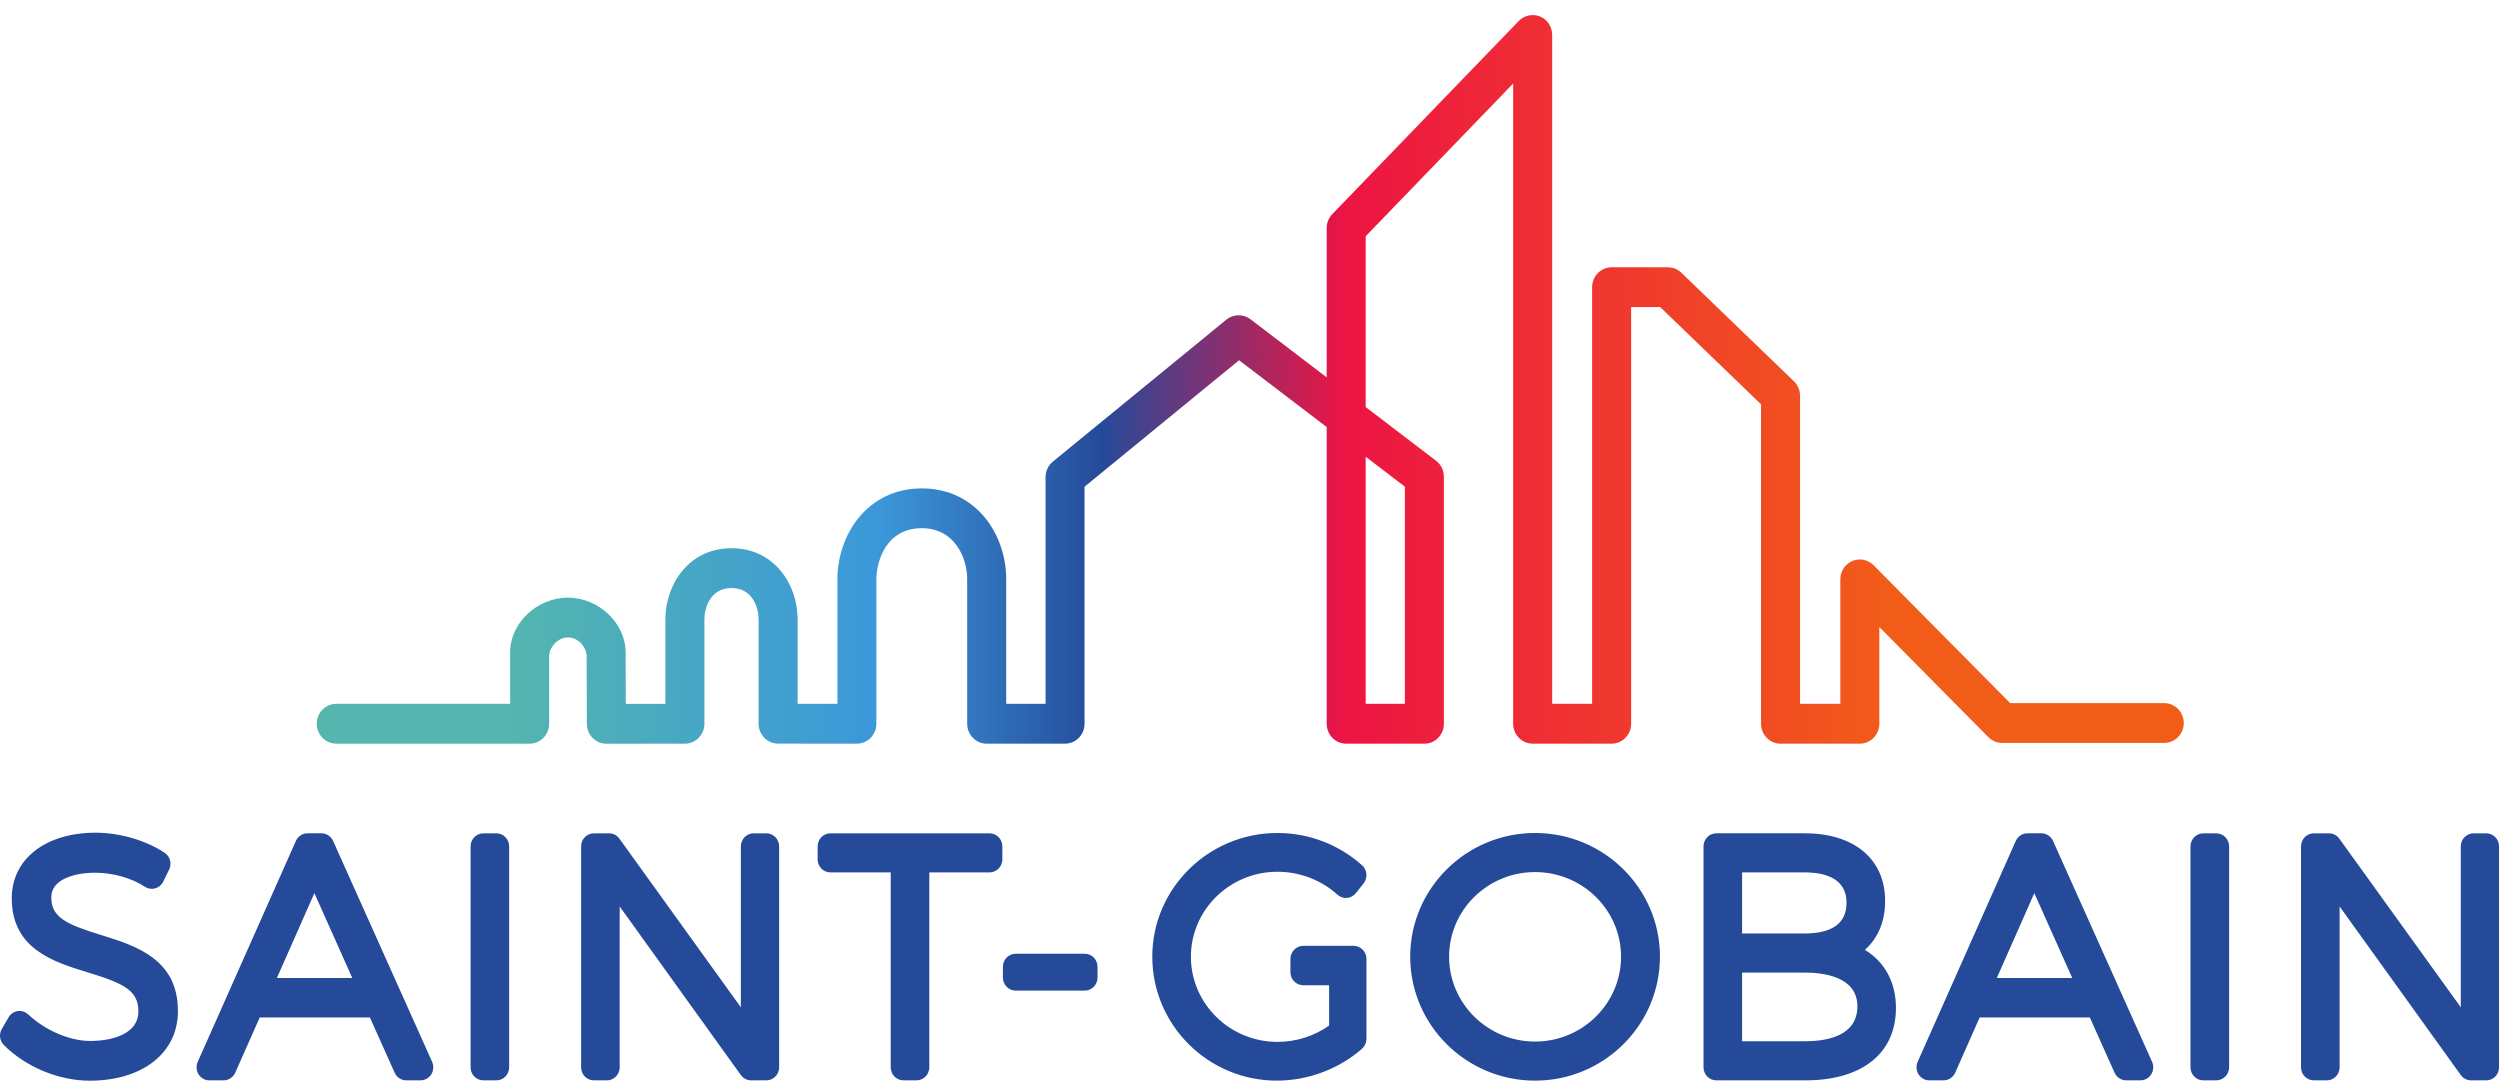
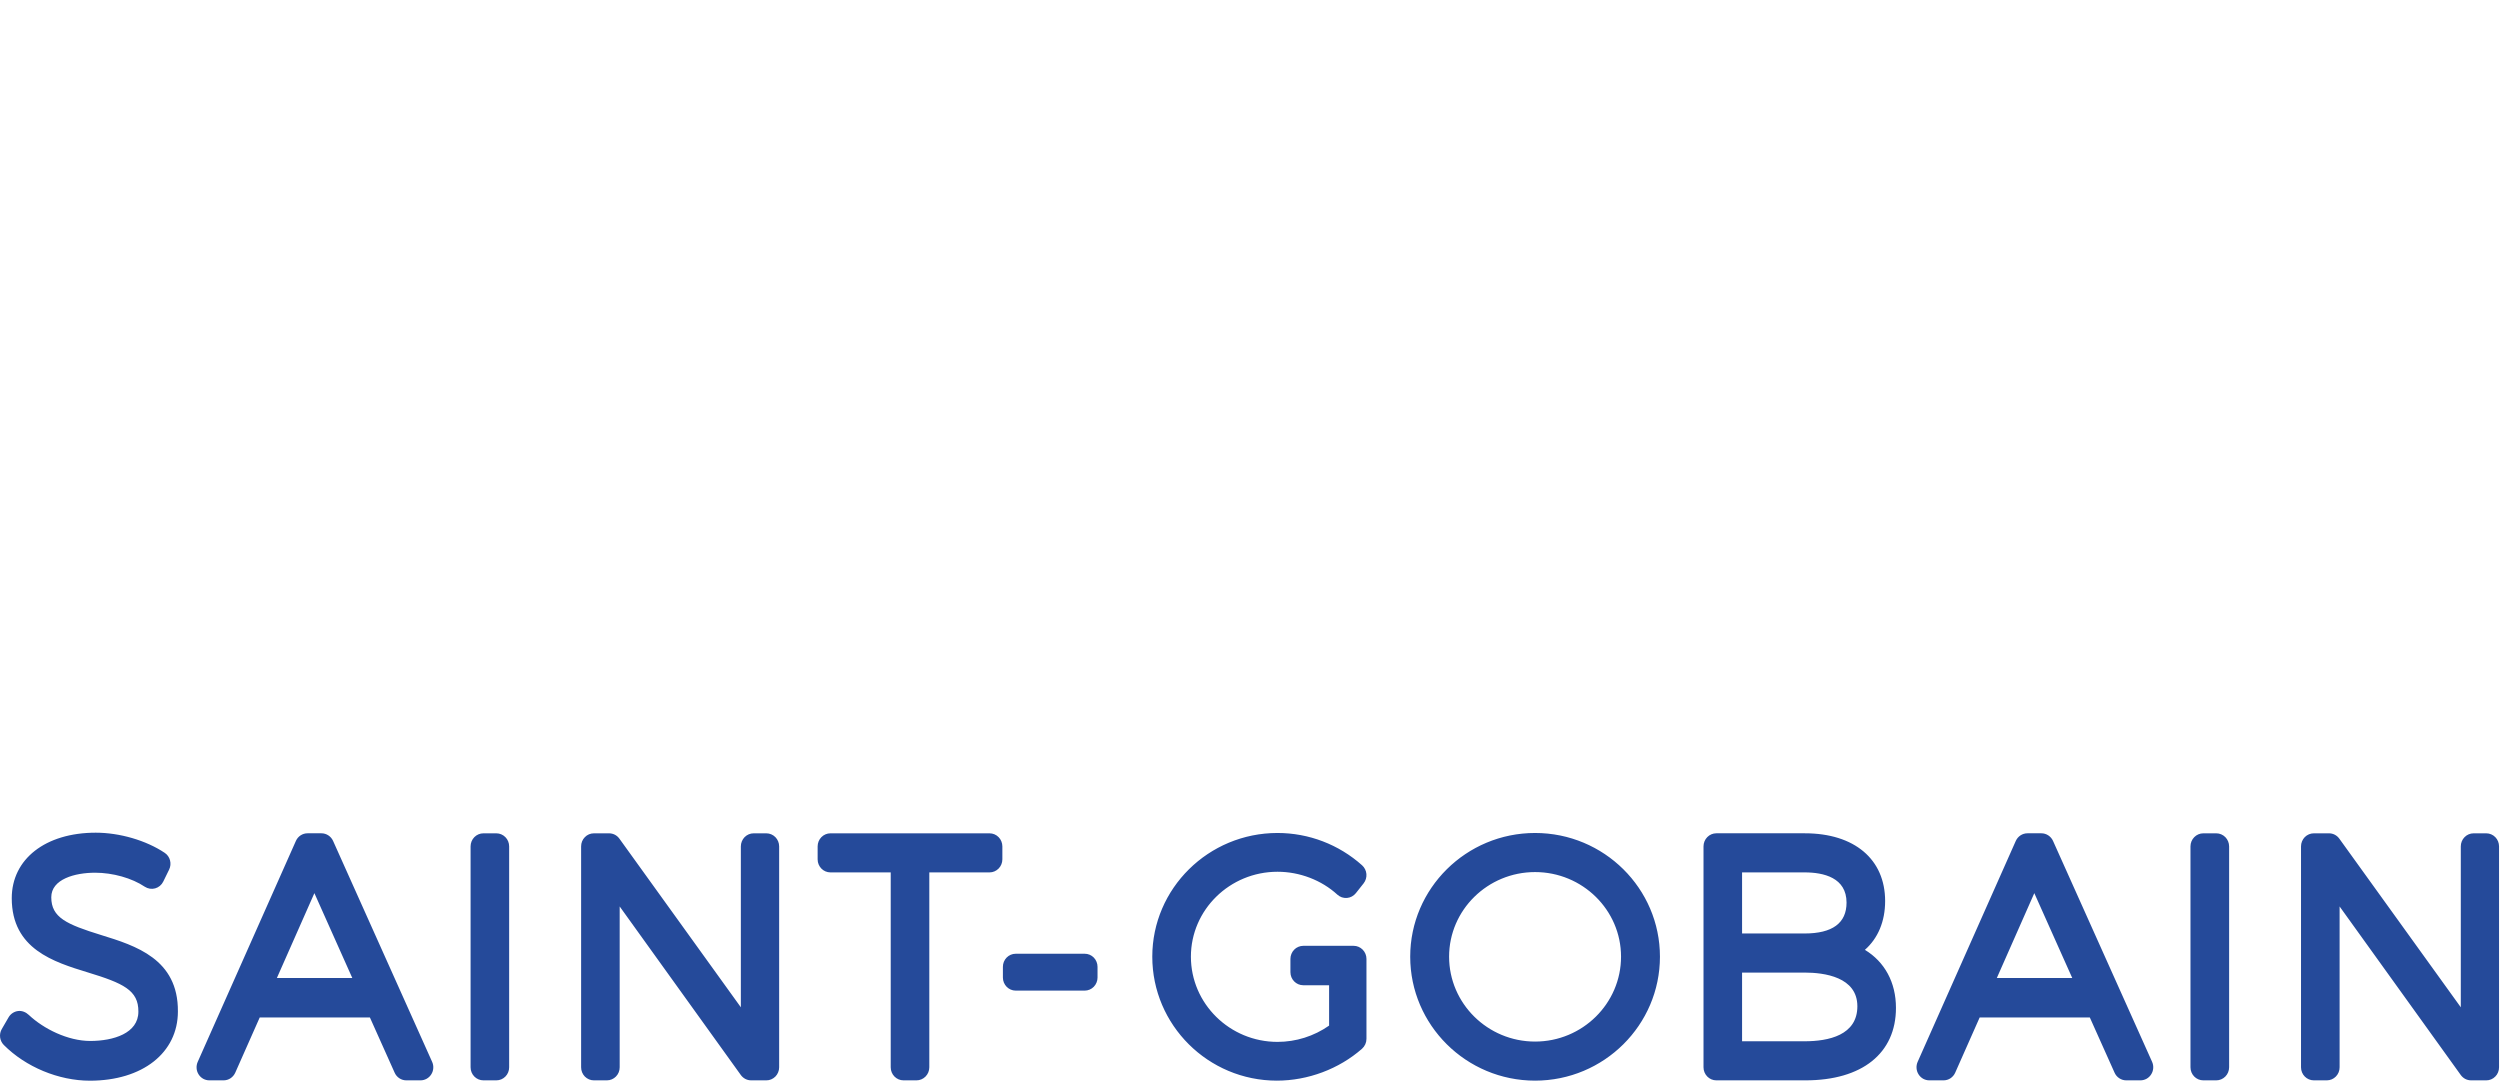
<svg xmlns="http://www.w3.org/2000/svg" width="94" height="41" viewBox="0 0 94 41" fill="none">
  <path d="M3.802 35.157C2.499 34.754 1.928 34.498 1.928 33.737C1.928 33.056 2.816 32.814 3.577 32.814C4.243 32.814 4.959 33.016 5.444 33.341C5.501 33.378 5.565 33.403 5.632 33.414C5.699 33.425 5.768 33.421 5.833 33.403C5.899 33.385 5.96 33.352 6.012 33.309C6.065 33.265 6.108 33.21 6.138 33.148L6.359 32.697C6.412 32.589 6.424 32.465 6.393 32.349C6.363 32.232 6.291 32.132 6.192 32.066C5.492 31.598 4.499 31.309 3.6 31.309C1.712 31.309 0.442 32.299 0.442 33.773C0.442 35.687 2.026 36.171 3.297 36.561C4.629 36.968 5.211 37.23 5.203 38.039C5.203 38.851 4.267 39.14 3.391 39.14C2.552 39.14 1.638 38.684 1.083 38.161C0.973 38.057 0.83 37.997 0.682 38.014C0.608 38.023 0.537 38.049 0.475 38.09C0.413 38.131 0.361 38.186 0.323 38.251L0.068 38.691C0.013 38.785 -0.01 38.896 0.004 39.005C0.018 39.113 0.067 39.215 0.143 39.291C0.967 40.119 2.206 40.634 3.379 40.634C5.359 40.634 6.689 39.585 6.689 38.031C6.704 36.056 5.095 35.557 3.802 35.157M12.524 31.619C12.485 31.533 12.424 31.461 12.346 31.41C12.268 31.359 12.178 31.332 12.086 31.332H11.562C11.47 31.332 11.38 31.359 11.302 31.41C11.224 31.461 11.163 31.534 11.125 31.62L7.434 39.927C7.401 40.001 7.386 40.084 7.392 40.166C7.397 40.248 7.423 40.327 7.467 40.396C7.51 40.465 7.57 40.522 7.641 40.562C7.712 40.601 7.791 40.621 7.872 40.621H8.407C8.5 40.621 8.59 40.594 8.668 40.543C8.746 40.491 8.807 40.418 8.846 40.332L9.766 38.256H13.908L14.839 40.334C14.877 40.42 14.939 40.492 15.016 40.543C15.094 40.594 15.184 40.621 15.276 40.621H15.812C15.892 40.621 15.972 40.6 16.042 40.561C16.113 40.521 16.173 40.464 16.216 40.395C16.26 40.326 16.286 40.246 16.291 40.164C16.297 40.082 16.282 40 16.248 39.925L12.524 31.619ZM10.41 36.774L11.821 33.582L13.247 36.774H10.41M18.663 31.333H18.175C18.048 31.333 17.925 31.385 17.835 31.477C17.745 31.569 17.694 31.694 17.694 31.824V40.13C17.694 40.402 17.91 40.621 18.175 40.621H18.663C18.727 40.621 18.789 40.608 18.848 40.584C18.906 40.559 18.959 40.523 19.004 40.477C19.048 40.432 19.084 40.378 19.108 40.318C19.132 40.259 19.144 40.195 19.144 40.13V31.824C19.144 31.694 19.094 31.569 19.003 31.477C18.913 31.385 18.791 31.333 18.663 31.333M28.815 31.333H28.338C28.274 31.333 28.212 31.345 28.153 31.37C28.095 31.395 28.042 31.431 27.997 31.476C27.953 31.522 27.917 31.576 27.893 31.636C27.869 31.695 27.856 31.759 27.856 31.824V37.874L23.289 31.533C23.244 31.471 23.186 31.42 23.118 31.385C23.051 31.351 22.976 31.333 22.901 31.333H22.331C22.267 31.333 22.205 31.346 22.146 31.37C22.088 31.395 22.035 31.431 21.991 31.477C21.946 31.522 21.91 31.576 21.886 31.636C21.862 31.695 21.85 31.759 21.85 31.824V40.13C21.85 40.195 21.862 40.259 21.886 40.318C21.91 40.378 21.946 40.432 21.99 40.478C22.035 40.523 22.088 40.559 22.146 40.584C22.205 40.609 22.267 40.621 22.331 40.621H22.819C22.882 40.621 22.945 40.609 23.003 40.584C23.062 40.559 23.115 40.523 23.159 40.478C23.204 40.432 23.24 40.378 23.264 40.318C23.288 40.259 23.3 40.195 23.3 40.13V34.083L27.856 40.422C27.901 40.484 27.96 40.534 28.027 40.569C28.095 40.604 28.169 40.621 28.245 40.621H28.815C28.878 40.621 28.941 40.609 28.999 40.584C29.057 40.559 29.11 40.523 29.155 40.478C29.2 40.432 29.235 40.378 29.259 40.318C29.284 40.259 29.296 40.195 29.296 40.13V31.824C29.296 31.694 29.245 31.569 29.155 31.477C29.065 31.385 28.942 31.333 28.815 31.333M37.208 31.333H31.223C31.096 31.333 30.974 31.385 30.884 31.477C30.794 31.569 30.743 31.694 30.743 31.824V32.312C30.743 32.582 30.958 32.802 31.223 32.802H33.491V40.13C33.491 40.402 33.706 40.621 33.972 40.621H34.459C34.523 40.621 34.585 40.609 34.644 40.584C34.702 40.56 34.755 40.523 34.8 40.478C34.845 40.432 34.881 40.378 34.905 40.319C34.929 40.259 34.942 40.195 34.942 40.13V32.802H37.208C37.335 32.802 37.457 32.75 37.547 32.658C37.638 32.567 37.688 32.442 37.689 32.312V31.824C37.689 31.759 37.676 31.696 37.652 31.636C37.628 31.576 37.593 31.522 37.548 31.477C37.503 31.431 37.45 31.395 37.392 31.37C37.334 31.346 37.271 31.333 37.208 31.333M40.787 35.861H38.19C38.127 35.861 38.064 35.873 38.006 35.898C37.947 35.923 37.894 35.959 37.85 36.004C37.805 36.05 37.77 36.104 37.745 36.164C37.721 36.223 37.709 36.287 37.709 36.352V36.756C37.709 37.027 37.925 37.247 38.19 37.247H40.787C40.85 37.247 40.912 37.234 40.971 37.209C41.029 37.184 41.082 37.148 41.126 37.103C41.171 37.057 41.206 37.003 41.23 36.943C41.255 36.884 41.267 36.82 41.267 36.756V36.352C41.267 36.287 41.255 36.223 41.23 36.164C41.206 36.104 41.171 36.05 41.126 36.004C41.082 35.959 41.029 35.923 40.971 35.898C40.912 35.873 40.85 35.861 40.787 35.861M50.897 35.563H50.455C50.452 35.563 50.449 35.563 50.446 35.563H49.002C48.939 35.563 48.876 35.576 48.818 35.601C48.759 35.625 48.706 35.661 48.662 35.707C48.617 35.753 48.581 35.807 48.557 35.867C48.533 35.926 48.52 35.99 48.52 36.054V36.554C48.52 36.825 48.736 37.045 49.002 37.045H49.974V38.563C49.403 38.962 48.726 39.175 48.034 39.175C46.238 39.175 44.778 37.738 44.778 35.971C44.778 34.211 46.238 32.778 48.034 32.778C48.867 32.778 49.688 33.092 50.285 33.639C50.334 33.683 50.391 33.717 50.452 33.739C50.514 33.76 50.58 33.768 50.645 33.763C50.71 33.758 50.773 33.739 50.831 33.708C50.889 33.676 50.94 33.634 50.981 33.582L51.272 33.214C51.35 33.115 51.387 32.989 51.377 32.862C51.366 32.736 51.307 32.618 51.214 32.535C50.34 31.753 49.21 31.32 48.034 31.32C45.438 31.32 43.326 33.406 43.326 35.971C43.326 38.542 45.427 40.632 48.01 40.632C49.178 40.632 50.344 40.195 51.212 39.433C51.264 39.386 51.306 39.329 51.335 39.265C51.364 39.201 51.379 39.131 51.379 39.06V36.054C51.379 35.924 51.328 35.799 51.237 35.707C51.147 35.615 51.025 35.563 50.897 35.563M57.719 31.32C55.13 31.32 53.024 33.406 53.024 35.971C53.024 38.542 55.13 40.632 57.719 40.632C60.308 40.632 62.414 38.542 62.414 35.971C62.414 33.406 60.308 31.32 57.719 31.32M57.719 39.163C55.936 39.163 54.486 37.731 54.486 35.971C54.486 34.216 55.936 32.79 57.719 32.79C59.501 32.79 60.951 34.216 60.951 35.971C60.951 37.731 59.501 39.163 57.719 39.163ZM70.12 35.714C70.609 35.284 70.881 34.65 70.881 33.879C70.881 32.308 69.725 31.332 67.862 31.332H64.532C64.405 31.332 64.283 31.384 64.193 31.476C64.103 31.568 64.052 31.693 64.052 31.823V40.13C64.052 40.401 64.268 40.621 64.532 40.621H67.886C70.017 40.621 71.288 39.603 71.288 37.897C71.288 36.932 70.861 36.164 70.12 35.714M67.851 35.099H65.502V32.802H67.851C68.57 32.802 69.43 32.999 69.43 33.939C69.43 34.709 68.899 35.099 67.851 35.099ZM65.502 36.569H67.851C68.593 36.569 69.837 36.733 69.837 37.836C69.837 38.924 68.757 39.152 67.851 39.152H65.502V36.569M77.194 31.619C77.155 31.533 77.093 31.461 77.016 31.41C76.938 31.359 76.848 31.332 76.756 31.332H76.232C76.14 31.332 76.049 31.359 75.971 31.41C75.893 31.461 75.832 31.534 75.793 31.62L72.103 39.927C72.07 40.001 72.056 40.084 72.062 40.166C72.068 40.248 72.094 40.327 72.138 40.396C72.181 40.465 72.241 40.522 72.312 40.562C72.383 40.601 72.462 40.621 72.543 40.621H73.078C73.17 40.621 73.261 40.594 73.339 40.543C73.416 40.491 73.478 40.418 73.516 40.332L74.436 38.256H78.577L79.508 40.334C79.546 40.42 79.608 40.492 79.686 40.543C79.763 40.594 79.853 40.621 79.946 40.621H80.481C80.561 40.621 80.641 40.6 80.712 40.561C80.782 40.521 80.842 40.465 80.885 40.395C80.929 40.326 80.955 40.247 80.961 40.164C80.967 40.082 80.952 40 80.919 39.925L77.194 31.619ZM75.08 36.774L76.49 33.582L77.917 36.774H75.08M83.333 31.333H82.844C82.716 31.333 82.594 31.385 82.504 31.477C82.413 31.569 82.362 31.694 82.362 31.824V40.13C82.362 40.402 82.578 40.621 82.844 40.621H83.333C83.46 40.621 83.583 40.569 83.673 40.477C83.764 40.385 83.814 40.261 83.815 40.13V31.824C83.814 31.693 83.763 31.569 83.673 31.477C83.583 31.385 83.46 31.333 83.333 31.333M93.484 31.333H93.006C92.879 31.333 92.757 31.385 92.667 31.477C92.576 31.569 92.526 31.694 92.526 31.824V37.874L87.958 31.533C87.913 31.471 87.855 31.42 87.787 31.385C87.72 31.351 87.646 31.332 87.57 31.333H87C86.937 31.333 86.874 31.345 86.816 31.37C86.757 31.395 86.704 31.431 86.659 31.476C86.615 31.522 86.579 31.576 86.555 31.636C86.531 31.695 86.518 31.759 86.518 31.824V40.13C86.518 40.402 86.734 40.621 87 40.621H87.489C87.552 40.621 87.614 40.608 87.673 40.584C87.731 40.559 87.784 40.523 87.829 40.477C87.873 40.432 87.909 40.378 87.933 40.318C87.957 40.258 87.969 40.195 87.969 40.13V34.083L92.526 40.422C92.571 40.484 92.629 40.534 92.696 40.569C92.763 40.603 92.838 40.621 92.913 40.621H93.484C93.547 40.621 93.61 40.609 93.668 40.584C93.727 40.559 93.779 40.523 93.824 40.477C93.869 40.432 93.904 40.378 93.928 40.318C93.952 40.258 93.964 40.195 93.964 40.13V31.824C93.964 31.694 93.914 31.569 93.824 31.477C93.734 31.385 93.612 31.333 93.484 31.333" fill="#254A9A" />
-   <path d="M52.823 18.298V26.464H51.35V17.174L52.823 18.298ZM81.376 26.437H75.582L75.541 26.396L70.445 21.251C70.237 21.041 69.918 20.977 69.647 21.092C69.513 21.149 69.399 21.245 69.319 21.368C69.238 21.491 69.196 21.635 69.196 21.783V26.464H67.682V14.88C67.682 14.675 67.597 14.476 67.452 14.336L63.218 10.254C63.082 10.122 62.901 10.049 62.714 10.05H60.598C60.193 10.05 59.864 10.386 59.864 10.798V26.464H58.362V1.313C58.362 1.008 58.183 0.736 57.906 0.621C57.635 0.507 57.31 0.576 57.106 0.788L50.094 8.051C49.958 8.191 49.883 8.38 49.883 8.577V14.188L47.012 11.999C46.751 11.801 46.368 11.808 46.115 12.015L39.587 17.357C39.501 17.427 39.432 17.516 39.385 17.617C39.337 17.718 39.313 17.829 39.313 17.942V26.464H37.833V21.767C37.833 20.117 36.721 18.364 34.66 18.364C32.598 18.364 31.486 20.125 31.486 21.783V26.464L29.99 26.464V23.277C29.99 21.985 29.119 20.613 27.504 20.613C25.89 20.613 25.019 21.987 25.019 23.28V26.465L23.529 26.466L23.528 26.324C23.526 25.682 23.524 24.86 23.524 24.53C23.524 23.433 22.509 22.471 21.352 22.471C20.195 22.471 19.181 23.428 19.181 24.52V26.464L12.644 26.464C12.239 26.464 11.911 26.8 11.91 27.212C11.91 27.413 11.986 27.6 12.125 27.742C12.264 27.883 12.447 27.961 12.643 27.961L19.914 27.962C20.109 27.962 20.294 27.884 20.432 27.743C20.571 27.601 20.648 27.413 20.648 27.213V24.655C20.648 24.378 20.943 23.968 21.352 23.968C21.755 23.968 22.057 24.343 22.057 24.679C22.057 24.872 22.065 27.218 22.065 27.218C22.067 27.63 22.395 27.964 22.798 27.964L25.753 27.962C26.157 27.962 26.486 27.626 26.486 27.213V23.28C26.486 22.875 26.699 22.11 27.504 22.11C28.31 22.11 28.523 22.873 28.523 23.277V27.211C28.523 27.624 28.852 27.96 29.256 27.96L32.218 27.962C32.412 27.962 32.601 27.882 32.737 27.743C32.874 27.603 32.952 27.41 32.952 27.213V21.783C32.952 21.119 33.309 19.86 34.66 19.86C35.912 19.86 36.366 21 36.366 21.767V27.213C36.366 27.626 36.696 27.962 37.1 27.962H40.046C40.451 27.962 40.779 27.626 40.779 27.213V18.301L40.832 18.257L46.589 13.545L49.883 16.056V27.213C49.883 27.626 50.212 27.962 50.616 27.962H53.557C53.961 27.962 54.29 27.626 54.29 27.213V17.922C54.29 17.688 54.179 17.463 53.995 17.323L51.35 15.306V8.884L51.39 8.842L56.895 3.14V27.213C56.895 27.626 57.224 27.962 57.628 27.962H60.598C61.002 27.962 61.331 27.626 61.331 27.213V11.546H62.422L62.463 11.585L66.215 15.202V27.213C66.215 27.626 66.544 27.962 66.948 27.962H69.929C70.334 27.962 70.663 27.626 70.663 27.213V23.576L74.764 27.718C74.902 27.857 75.087 27.934 75.28 27.934H81.376C81.781 27.934 82.11 27.598 82.11 27.186C82.11 26.773 81.781 26.437 81.376 26.437" fill="url(#paint0_linear_2622_3928)" />
  <defs>
    <linearGradient id="paint0_linear_2622_3928" x1="11.827" y1="14.265" x2="82.304" y2="14.265" gradientUnits="userSpaceOnUse">
      <stop stop-color="#54B6AE" />
      <stop offset="0.1" stop-color="#54B6AE" />
      <stop offset="0.3" stop-color="#3B98DA" />
      <stop offset="0.42" stop-color="#254A9A" />
      <stop offset="0.55" stop-color="#ED1443" />
      <stop offset="0.84" stop-color="#F25C19" />
      <stop offset="1" stop-color="#F25C19" />
    </linearGradient>
  </defs>
</svg>